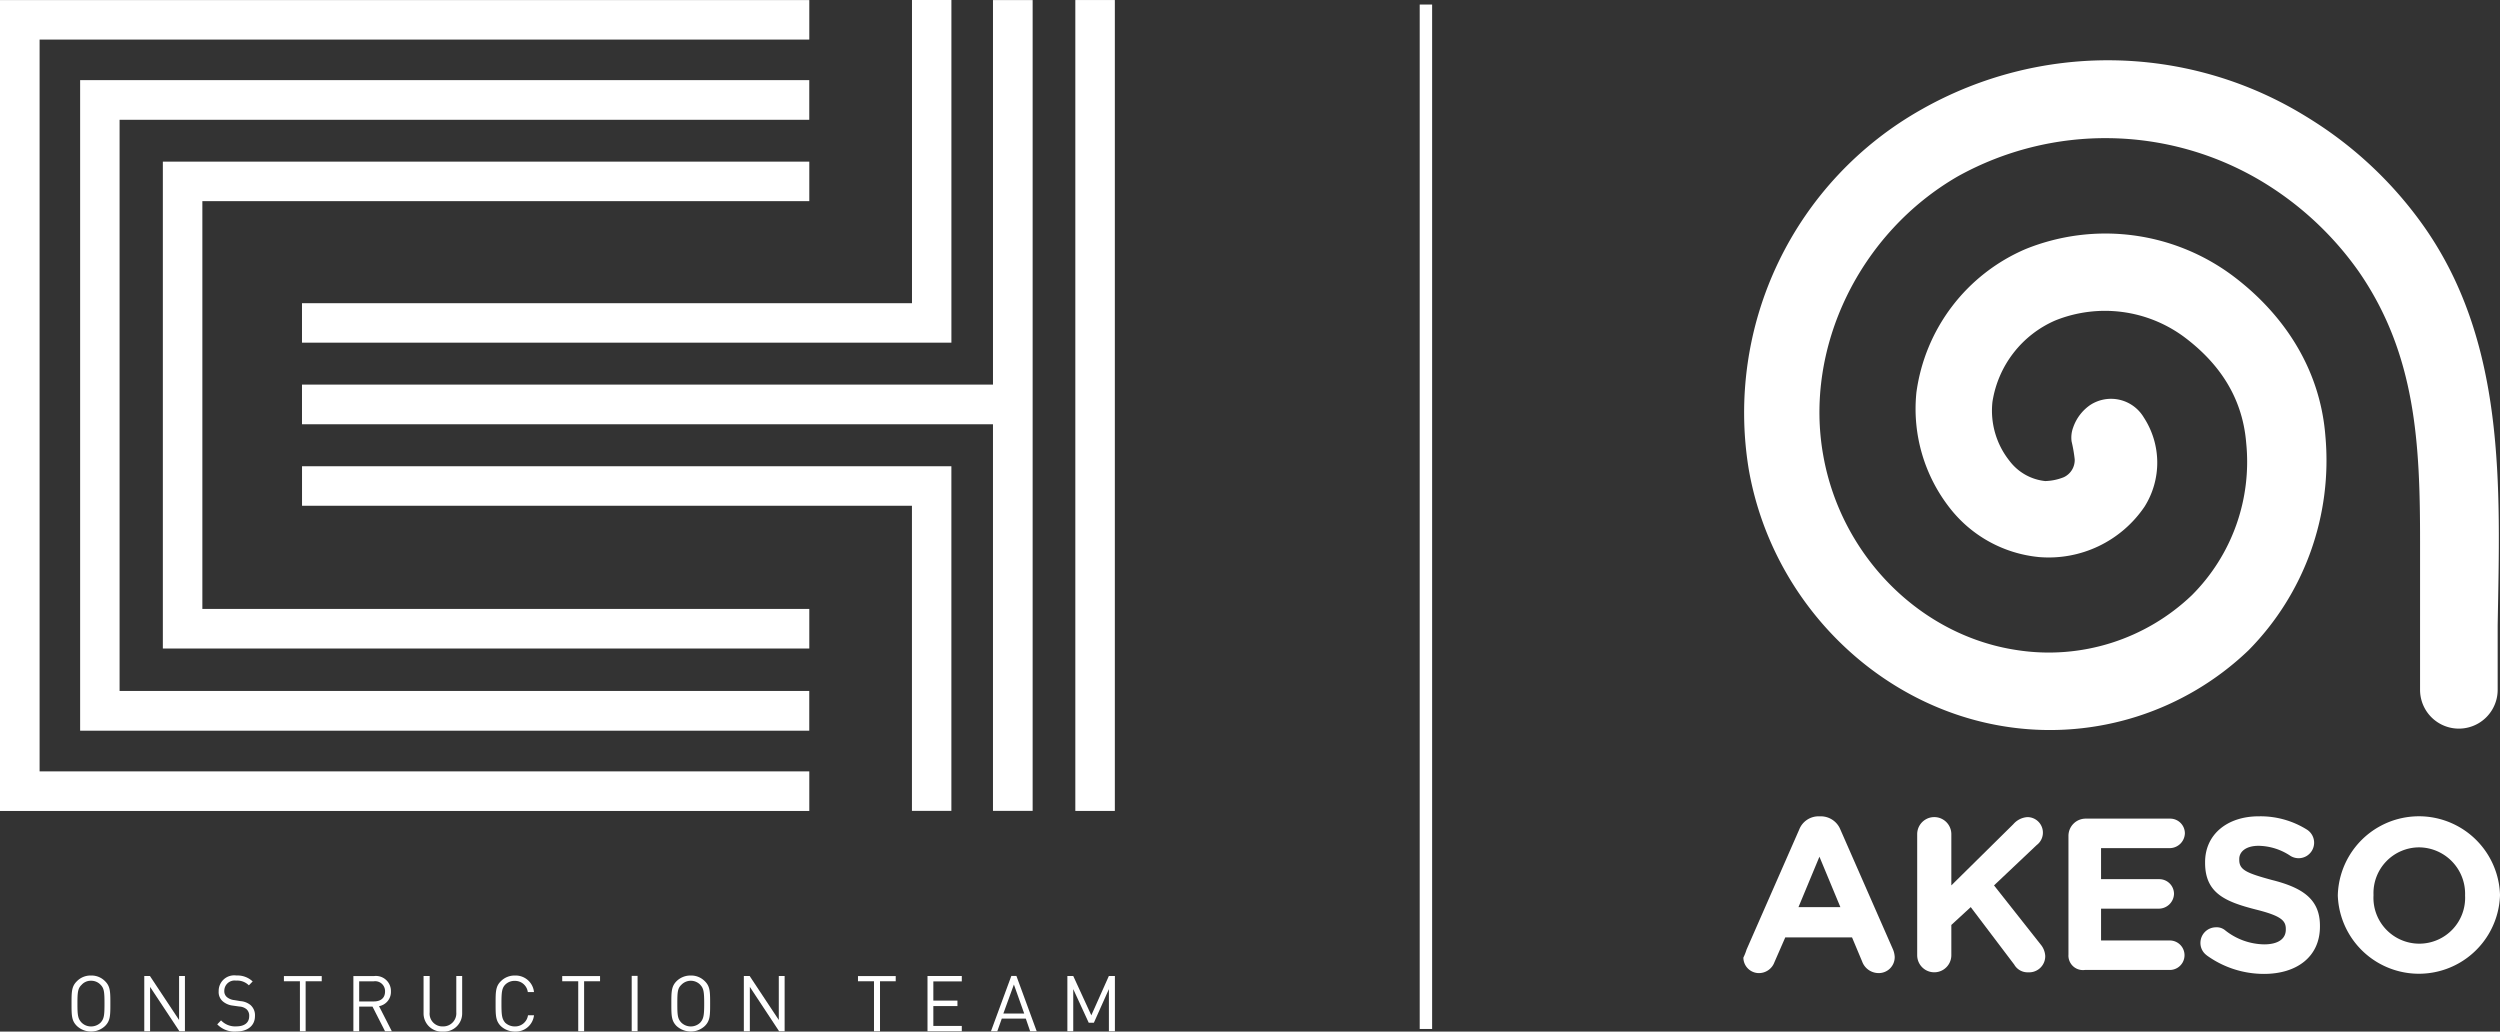
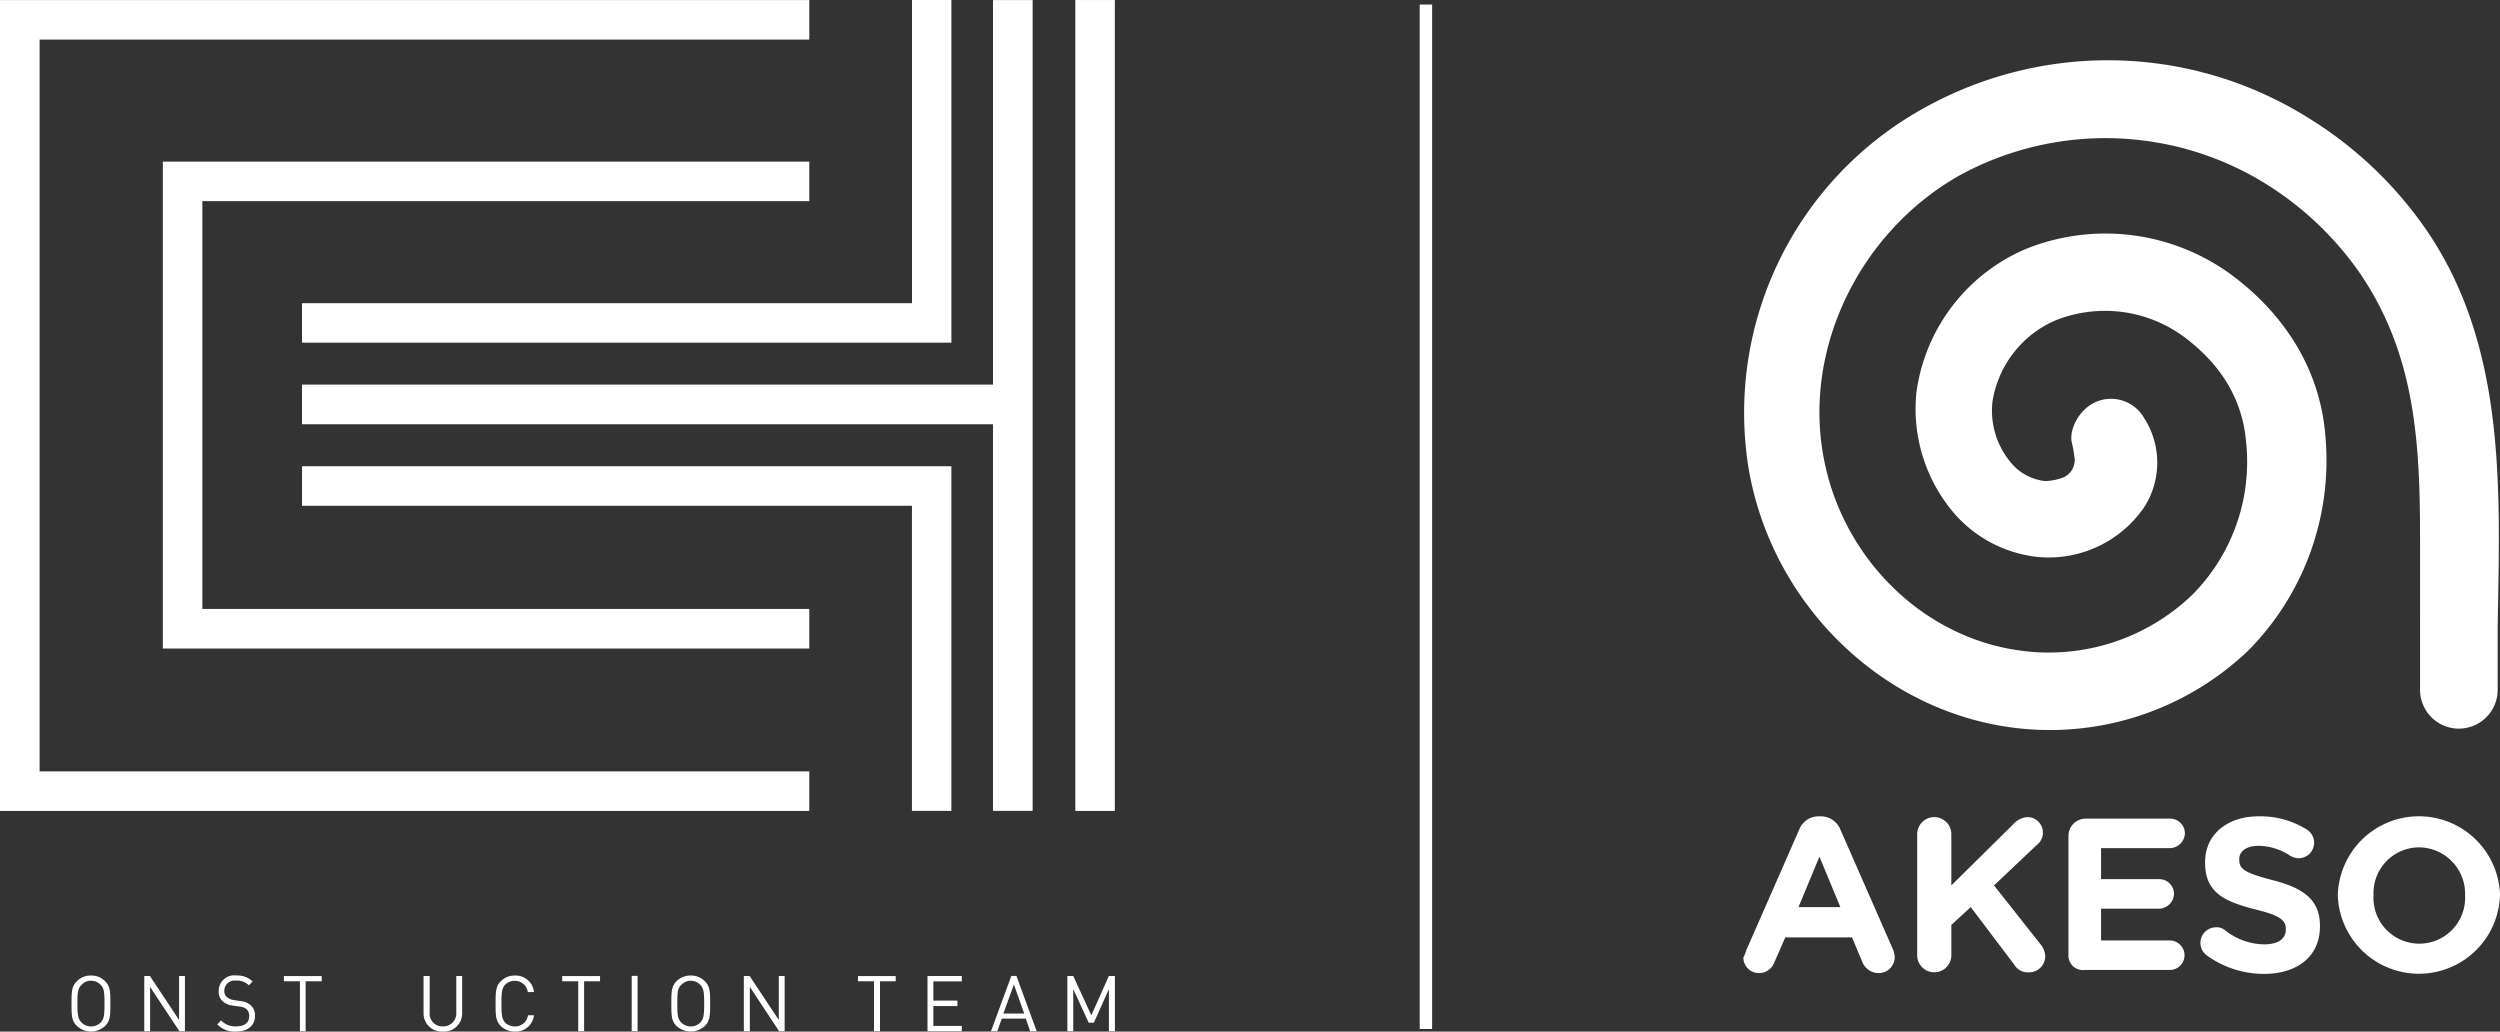
<svg xmlns="http://www.w3.org/2000/svg" id="logo-paticka" width="291.562" height="120.309" viewBox="0 0 291.562 120.309">
  <rect x="0" y="0" width="291.562" height="120.309" fill="#333333" stroke="none" />
  <defs>
    <clipPath id="clip-path">
      <rect id="Rectangle_78" data-name="Rectangle 78" width="291.562" height="120.309" fill="#fff" />
    </clipPath>
  </defs>
  <path id="Path_31" data-name="Path 31" d="M45.445,279.939v5.133l-3.4-5.133h-.659v6.45h.677v-5.178l3.425,5.178h.64v-6.45Z" transform="translate(-24.56 -166.115)" fill="#fff" />
  <path id="Path_32" data-name="Path 32" d="M81.433,279.959v.605H83.3V286.4h.667v-5.835h1.877v-.605Z" transform="translate(-48.322 -166.127)" fill="#fff" />
  <path id="Path_33" data-name="Path 33" d="M161.258,279.959v.605h1.868V286.4h.685v-5.835h1.859v-.605Z" transform="translate(-95.69 -166.127)" fill="#fff" />
  <rect id="Rectangle_75" data-name="Rectangle 75" width="0.685" height="6.45" transform="translate(73.672 113.814)" fill="#fff" />
  <path id="Path_34" data-name="Path 34" d="M217.435,279.939v5.133l-3.4-5.133h-.677v6.45h.7v-5.178l3.416,5.178h.641v-6.45Z" transform="translate(-126.608 -166.115)" fill="#fff" />
  <path id="Path_35" data-name="Path 35" d="M246.1,279.959v.605h1.868V286.4h.7v-5.835h1.833v-.605Z" transform="translate(-146.038 -166.127)" fill="#fff" />
  <path id="Path_36" data-name="Path 36" d="M266.031,279.939v6.45h4v-.623h-3.318v-2.322h2.811v-.631h-2.811v-2.242h3.318v-.631Z" transform="translate(-157.862 -166.115)" fill="#fff" />
  <path id="Path_37" data-name="Path 37" d="M286.909,280.935l1.2,3.38h-2.429Zm-.3-1-2.375,6.45h.738l.525-1.477h2.8l.507,1.477h.764l-2.366-6.45Z" transform="translate(-168.663 -166.115)" fill="#fff" />
  <path id="Path_38" data-name="Path 38" d="M310.99,279.939l-2.046,4.59-2.108-4.59h-.685v6.45h.685v-4.919l1.806,3.923h.6l1.752-3.923v4.919h.7v-6.45Z" transform="translate(-181.669 -166.115)" fill="#fff" />
  <path id="Path_39" data-name="Path 39" d="M157.76,0V35.361H86.62v4.6h75.738V0Z" transform="translate(-51.4 0)" fill="#fff" />
  <rect id="Rectangle_76" data-name="Rectangle 76" width="4.608" height="94.571" transform="translate(125.41 0.003)" fill="#fff" />
  <path id="Path_40" data-name="Path 40" d="M157.759,133.733H86.629v4.608h71.131v35.583h4.6V133.733Z" transform="translate(-51.405 -79.357)" fill="#fff" />
  <path id="Path_41" data-name="Path 41" d="M167.207.02V44.864H86.621v4.626h80.586V94.582h4.626V.02Z" transform="translate(-51.401 -0.012)" fill="#fff" />
  <path id="Path_42" data-name="Path 42" d="M4.617.02H0V94.59H94.384V89.974H4.617V4.628H94.384V.02Z" transform="translate(0 -0.012)" fill="#fff" />
-   <path id="Path_43" data-name="Path 43" d="M23.263,22.983h-.276V98.855h85.034V94.22H27.587V27.609h80.435V22.983H23.263Z" transform="translate(-13.641 -13.638)" fill="#fff" />
  <path id="Path_44" data-name="Path 44" d="M46.93,46.364h-.222v56.782H122.1V98.529H51.316V50.972H122.1V46.364H46.93Z" transform="translate(-27.716 -27.513)" fill="#fff" />
  <g id="Group_39" data-name="Group 39">
    <g id="Group_38" data-name="Group 38" clip-path="url(#clip-path)">
-       <path id="Path_45" data-name="Path 45" d="M105.052,286.395l-1.459-2.873h-1.557v2.873h-.676v-6.441H103.8a1.752,1.752,0,0,1,1.939,1.788,1.687,1.687,0,0,1-1.388,1.726l1.494,2.927Zm-1.308-5.827h-1.708v2.349h1.708c.765,0,1.308-.365,1.308-1.156a1.15,1.15,0,0,0-1.308-1.192" transform="translate(-60.147 -166.124)" fill="#fff" />
      <path id="Path_46" data-name="Path 46" d="M123.749,286.424a2.121,2.121,0,0,1-2.259-2.17v-4.314h.712v4.243a1.487,1.487,0,0,0,1.548,1.637,1.521,1.521,0,0,0,1.557-1.637v-4.243h.685v4.314a2.121,2.121,0,0,1-2.242,2.17" transform="translate(-72.092 -166.115)" fill="#fff" />
      <path id="Path_47" data-name="Path 47" d="M144.41,286.346a2.413,2.413,0,0,1-1.654-.649c-.6-.623-.6-1.237-.6-2.624,0-1.334,0-1.993.6-2.589a2.248,2.248,0,0,1,1.654-.676,2.148,2.148,0,0,1,2.224,1.931h-.721a1.5,1.5,0,0,0-1.5-1.308,1.527,1.527,0,0,0-1.138.445c-.383.409-.436.863-.436,2.2,0,1.37.053,1.779.436,2.233a1.632,1.632,0,0,0,1.138.436,1.515,1.515,0,0,0,1.521-1.3h.7a2.139,2.139,0,0,1-2.224,1.9" transform="translate(-84.357 -166.037)" fill="#fff" />
      <path id="Path_48" data-name="Path 48" d="M196.475,285.7a2.4,2.4,0,0,1-1.637.649,2.489,2.489,0,0,1-1.672-.649c-.6-.614-.6-1.237-.6-2.615,0-1.343,0-1.993.6-2.6a2.309,2.309,0,0,1,1.672-.667,2.228,2.228,0,0,1,1.637.667c.614.6.614,1.254.614,2.6,0,1.379,0,2-.614,2.615m-.534-4.8a1.526,1.526,0,0,0-2.206,0c-.436.409-.471.845-.471,2.188,0,1.361.035,1.77.471,2.224a1.568,1.568,0,0,0,1.1.445,1.584,1.584,0,0,0,1.1-.445c.4-.454.463-.863.463-2.224,0-1.343-.062-1.779-.463-2.188" transform="translate(-114.271 -166.048)" fill="#fff" />
      <path id="Path_49" data-name="Path 49" d="M64.513,286.346a2.831,2.831,0,0,1-2.2-.845l.445-.463a2.251,2.251,0,0,0,1.77.7c.952,0,1.512-.418,1.512-1.192a1,1,0,0,0-.294-.792,1.39,1.39,0,0,0-.845-.329l-.756-.107a2.2,2.2,0,0,1-1.174-.489,1.424,1.424,0,0,1-.489-1.192,1.808,1.808,0,0,1,2.064-1.833,2.584,2.584,0,0,1,1.9.694l-.444.454a1.928,1.928,0,0,0-1.495-.552,1.2,1.2,0,0,0-1.37,1.2.888.888,0,0,0,.311.729,1.628,1.628,0,0,0,.872.347l.694.116a2.109,2.109,0,0,1,1.174.453,1.575,1.575,0,0,1,.525,1.29c0,1.121-.854,1.806-2.206,1.806" transform="translate(-36.978 -166.037)" fill="#fff" />
      <path id="Path_50" data-name="Path 50" d="M24.433,285.7a2.367,2.367,0,0,1-1.637.649,2.4,2.4,0,0,1-1.654-.649c-.623-.614-.623-1.237-.623-2.615,0-1.343,0-1.993.623-2.6a2.226,2.226,0,0,1,1.654-.667,2.2,2.2,0,0,1,1.637.667c.614.6.614,1.254.614,2.6,0,1.379,0,2-.614,2.615m-.525-4.8a1.484,1.484,0,0,0-1.112-.472,1.426,1.426,0,0,0-1.1.472c-.436.409-.489.845-.489,2.188,0,1.361.053,1.77.489,2.224a1.537,1.537,0,0,0,1.1.445,1.605,1.605,0,0,0,1.112-.445c.409-.454.454-.863.454-2.224,0-1.343-.045-1.779-.454-2.188" transform="translate(-12.176 -166.048)" fill="#fff" />
      <rect id="Rectangle_77" data-name="Rectangle 77" width="1.448" height="119.473" transform="translate(165.573 0.53)" fill="#fff" />
      <path id="Path_51" data-name="Path 51" d="M579.033,36.046A45.957,45.957,0,0,0,567.538,25c-.815-.543-1.539-1-2.444-1.539a44.036,44.036,0,0,0-44.168-.453,40.592,40.592,0,0,0-20.184,42c2.715,15.568,15.206,27.877,30.321,30.049A33.49,33.49,0,0,0,559.03,86.1a31.5,31.5,0,0,0,8.961-24.981c-.633-8.146-5.159-14.482-10.861-18.735A24.843,24.843,0,0,0,533.054,39.3a21.3,21.3,0,0,0-12.762,16.744,18.761,18.761,0,0,0,3.982,13.576,15,15,0,0,0,10.318,5.612A13.5,13.5,0,0,0,546.9,69.354a9.633,9.633,0,0,0-.09-10.409,4.443,4.443,0,0,0-6.245-1.448,5.253,5.253,0,0,0-1.991,2.625,3.367,3.367,0,0,0-.181,1.629,16.762,16.762,0,0,1,.362,2.082,2.207,2.207,0,0,1-1.267,2.082,6.22,6.22,0,0,1-2.172.453,5.99,5.99,0,0,1-4.163-2.353,9.4,9.4,0,0,1-1.992-6.878,12.416,12.416,0,0,1,7.331-9.5,15.53,15.53,0,0,1,15.115,1.991c3.711,2.806,6.7,6.7,7.15,12.309a21.988,21.988,0,0,1-6.336,17.74A24.152,24.152,0,0,1,532.148,86.1c-11.314-1.629-20.636-10.952-22.718-22.718C507.168,50.8,513.685,37.4,525.179,30.8a35.49,35.49,0,0,1,35.118.453,37.356,37.356,0,0,1,11.585,10.68c6.7,9.684,7.15,20.184,7.15,31.5V90.714a4.525,4.525,0,1,0,9.051,0V83.2c.272-16.111,1.086-33.308-9.051-47.156" transform="translate(-296.793 -10.264)" fill="#fff" />
      <path id="Path_52" data-name="Path 52" d="M500.4,249.712l6.155-14.029a2.421,2.421,0,0,1,2.263-1.539h.272a2.466,2.466,0,0,1,2.263,1.539l6.155,14.029a2.651,2.651,0,0,1,.181.814,1.856,1.856,0,0,1-1.9,1.9,2.042,2.042,0,0,1-1.9-1.358l-1.177-2.806h-7.784l-1.267,2.9a1.928,1.928,0,0,1-1.81,1.267,1.816,1.816,0,0,1-1.81-1.81,6.208,6.208,0,0,0,.362-.905m10.952-4.978-2.444-5.883-2.444,5.883Z" transform="translate(-296.72 -138.941)" fill="#fff" />
      <path id="Path_53" data-name="Path 53" d="M549.9,236.358a1.991,1.991,0,1,1,3.982,0v5.974l7.241-7.15a2.367,2.367,0,0,1,1.629-.814,1.81,1.81,0,0,1,1.086,3.258l-4.978,4.707,5.431,6.878a2.29,2.29,0,0,1,.543,1.358,1.879,1.879,0,0,1-1.991,1.9,1.793,1.793,0,0,1-1.629-.905l-5.069-6.7-2.263,2.082v3.53a1.991,1.991,0,1,1-3.982,0Z" transform="translate(-326.308 -139.073)" fill="#fff" />
      <path id="Path_54" data-name="Path 54" d="M593.3,250.651V236.8a2.009,2.009,0,0,1,1.991-1.991h9.866a1.718,1.718,0,0,1,1.72,1.72,1.78,1.78,0,0,1-1.72,1.72h-8.056v3.62h6.788a1.719,1.719,0,0,1,1.72,1.72,1.781,1.781,0,0,1-1.72,1.72h-6.788v3.711h8.056a1.72,1.72,0,0,1,0,3.439h-9.956a1.69,1.69,0,0,1-1.9-1.81" transform="translate(-352.066 -139.337)" fill="#fff" />
      <path id="Path_55" data-name="Path 55" d="M631.871,250.344a1.759,1.759,0,0,1-.724-1.448,1.816,1.816,0,0,1,1.81-1.81,1.53,1.53,0,0,1,1.086.362,7.48,7.48,0,0,0,4.526,1.629c1.629,0,2.534-.633,2.534-1.72v-.09c0-1-.633-1.539-3.53-2.263-3.53-.905-5.883-1.9-5.883-5.431v-.09c0-3.258,2.625-5.34,6.245-5.34a10.2,10.2,0,0,1,5.612,1.539,1.808,1.808,0,1,1-1.9,3.077,6.86,6.86,0,0,0-3.711-1.177c-1.539,0-2.263.724-2.263,1.539v.091c0,1.177.815,1.539,3.8,2.353,3.62.905,5.611,2.263,5.611,5.34V247c0,3.53-2.715,5.521-6.517,5.521a11.374,11.374,0,0,1-6.7-2.172" transform="translate(-374.521 -138.94)" fill="#fff" />
      <path id="Path_56" data-name="Path 56" d="M670.548,243.376h0a9.462,9.462,0,0,1,18.916-.091v.091a9.464,9.464,0,0,1-18.916,0m14.843,0h0a5.413,5.413,0,0,0-5.34-5.612,5.335,5.335,0,0,0-5.34,5.521v.091a5.347,5.347,0,1,0,10.68,0" transform="translate(-397.902 -138.941)" fill="#fff" />
    </g>
  </g>
</svg>